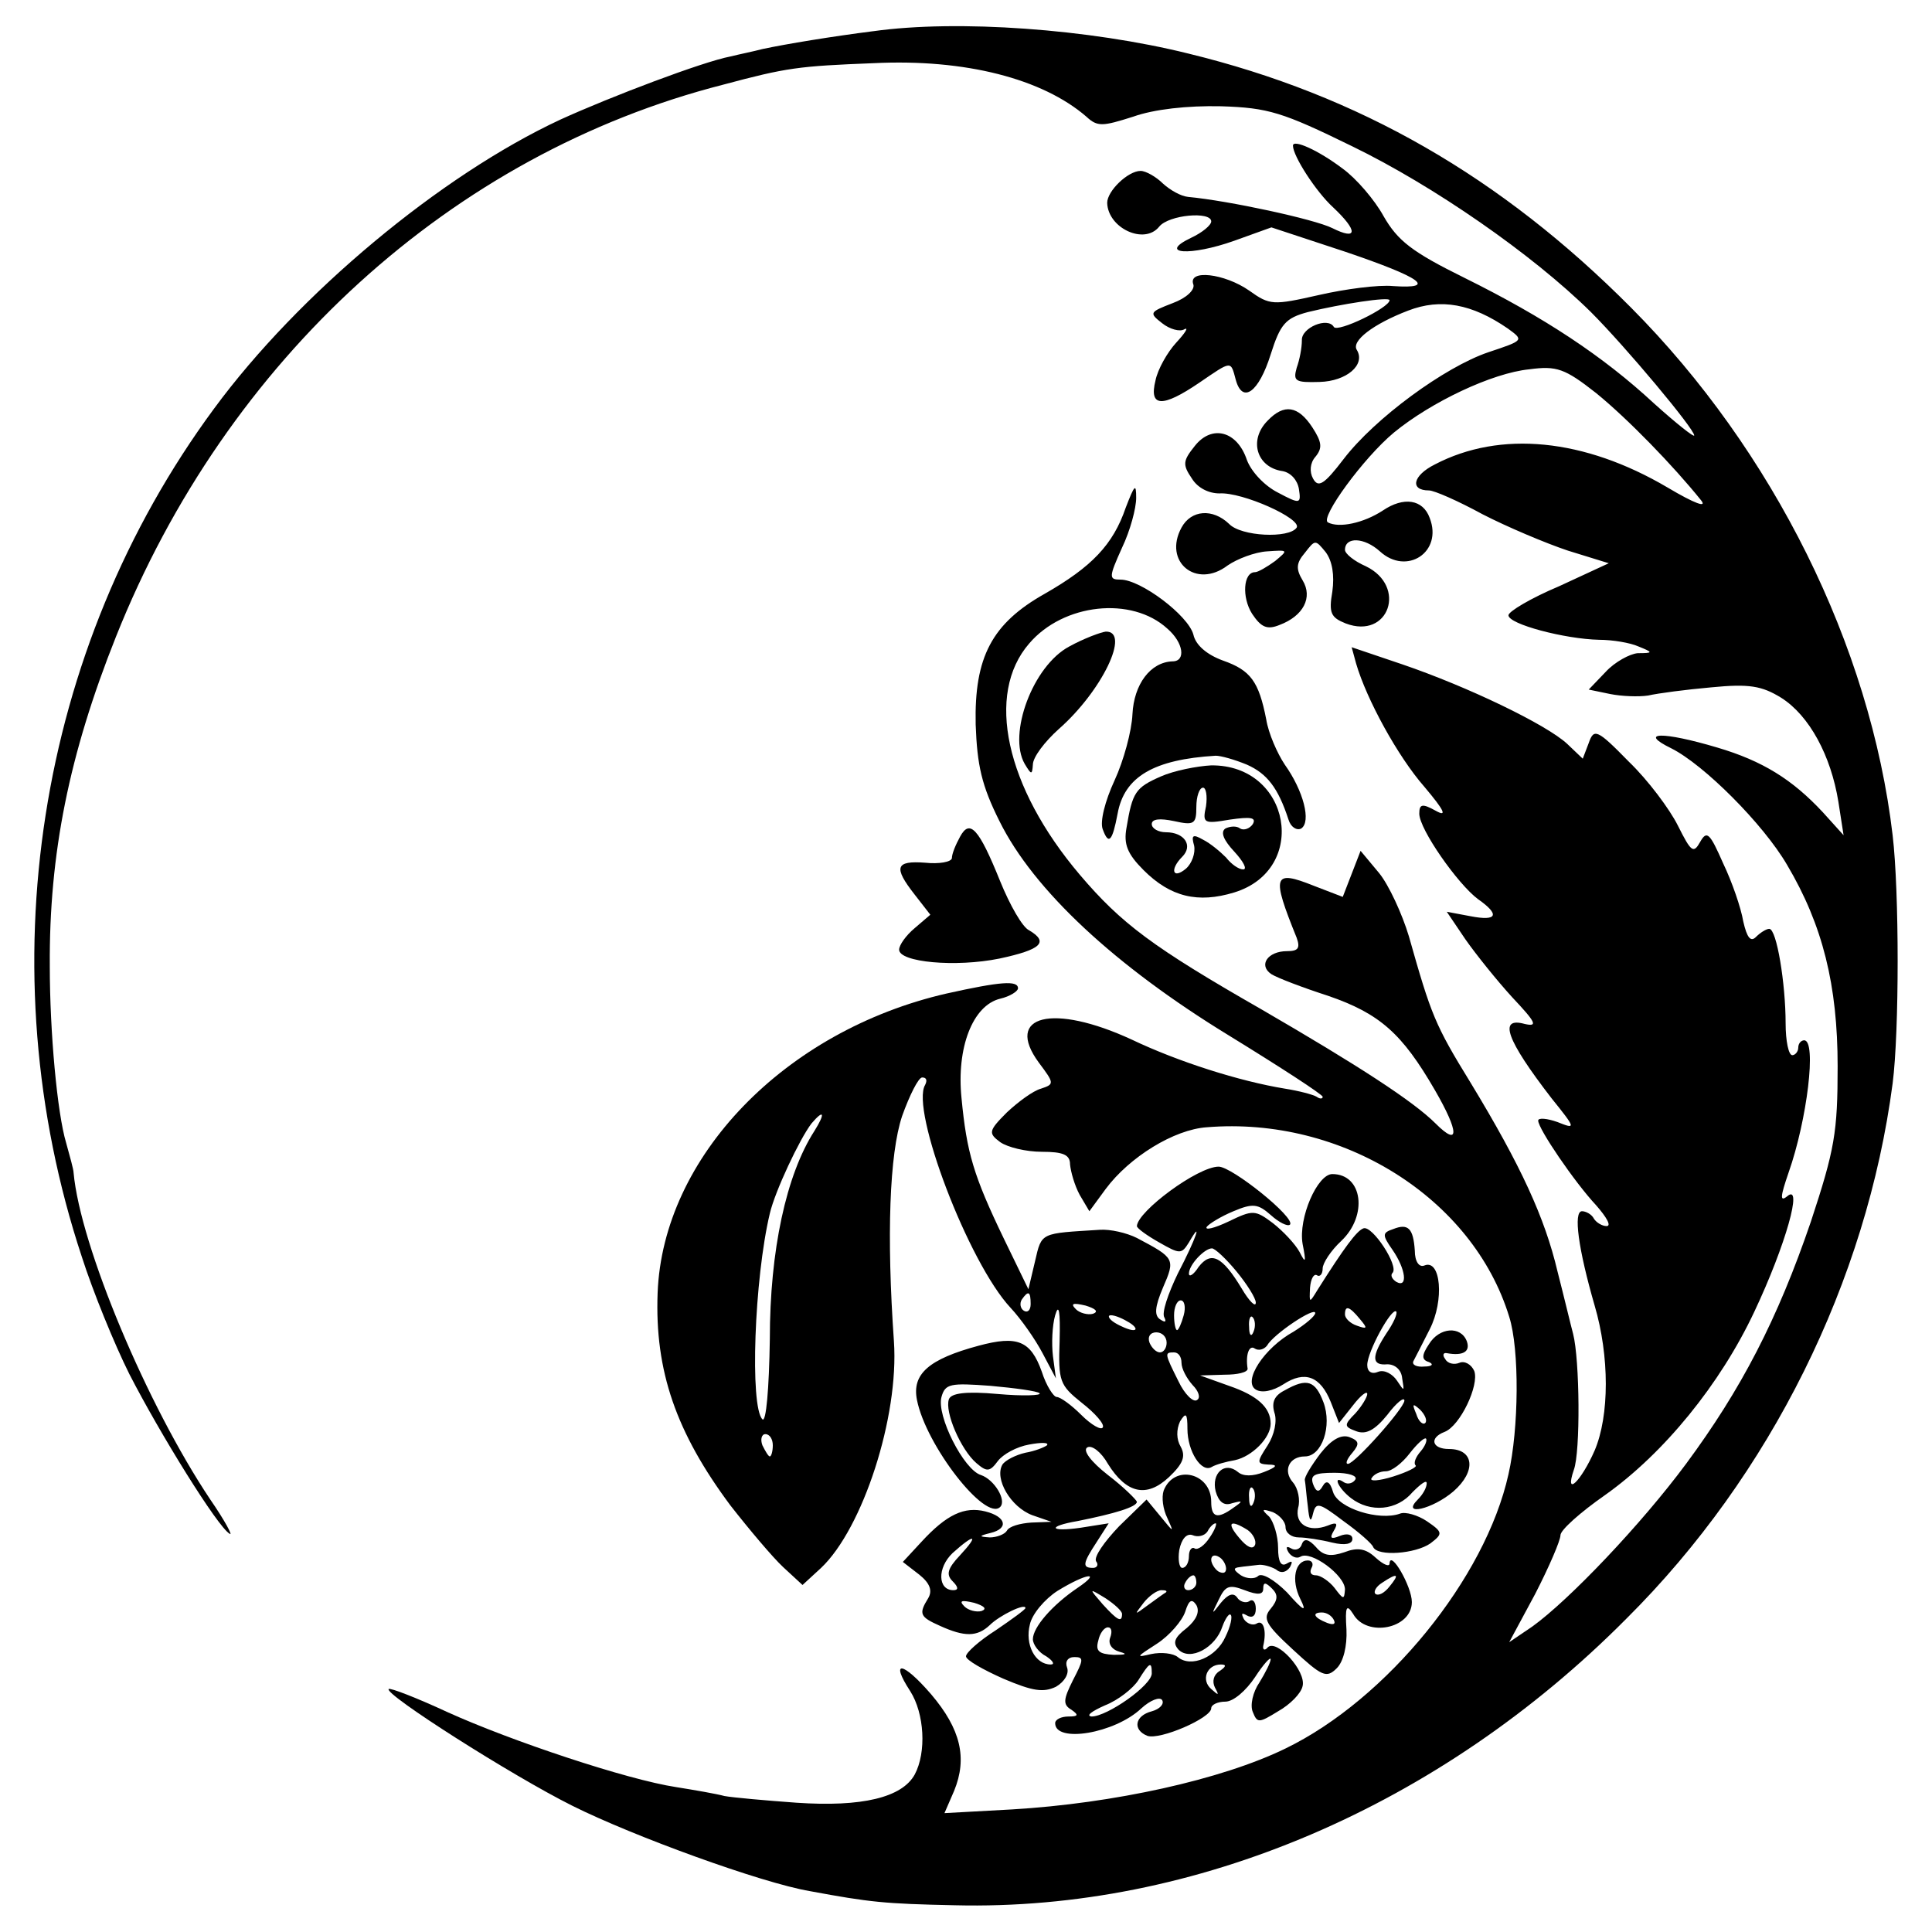
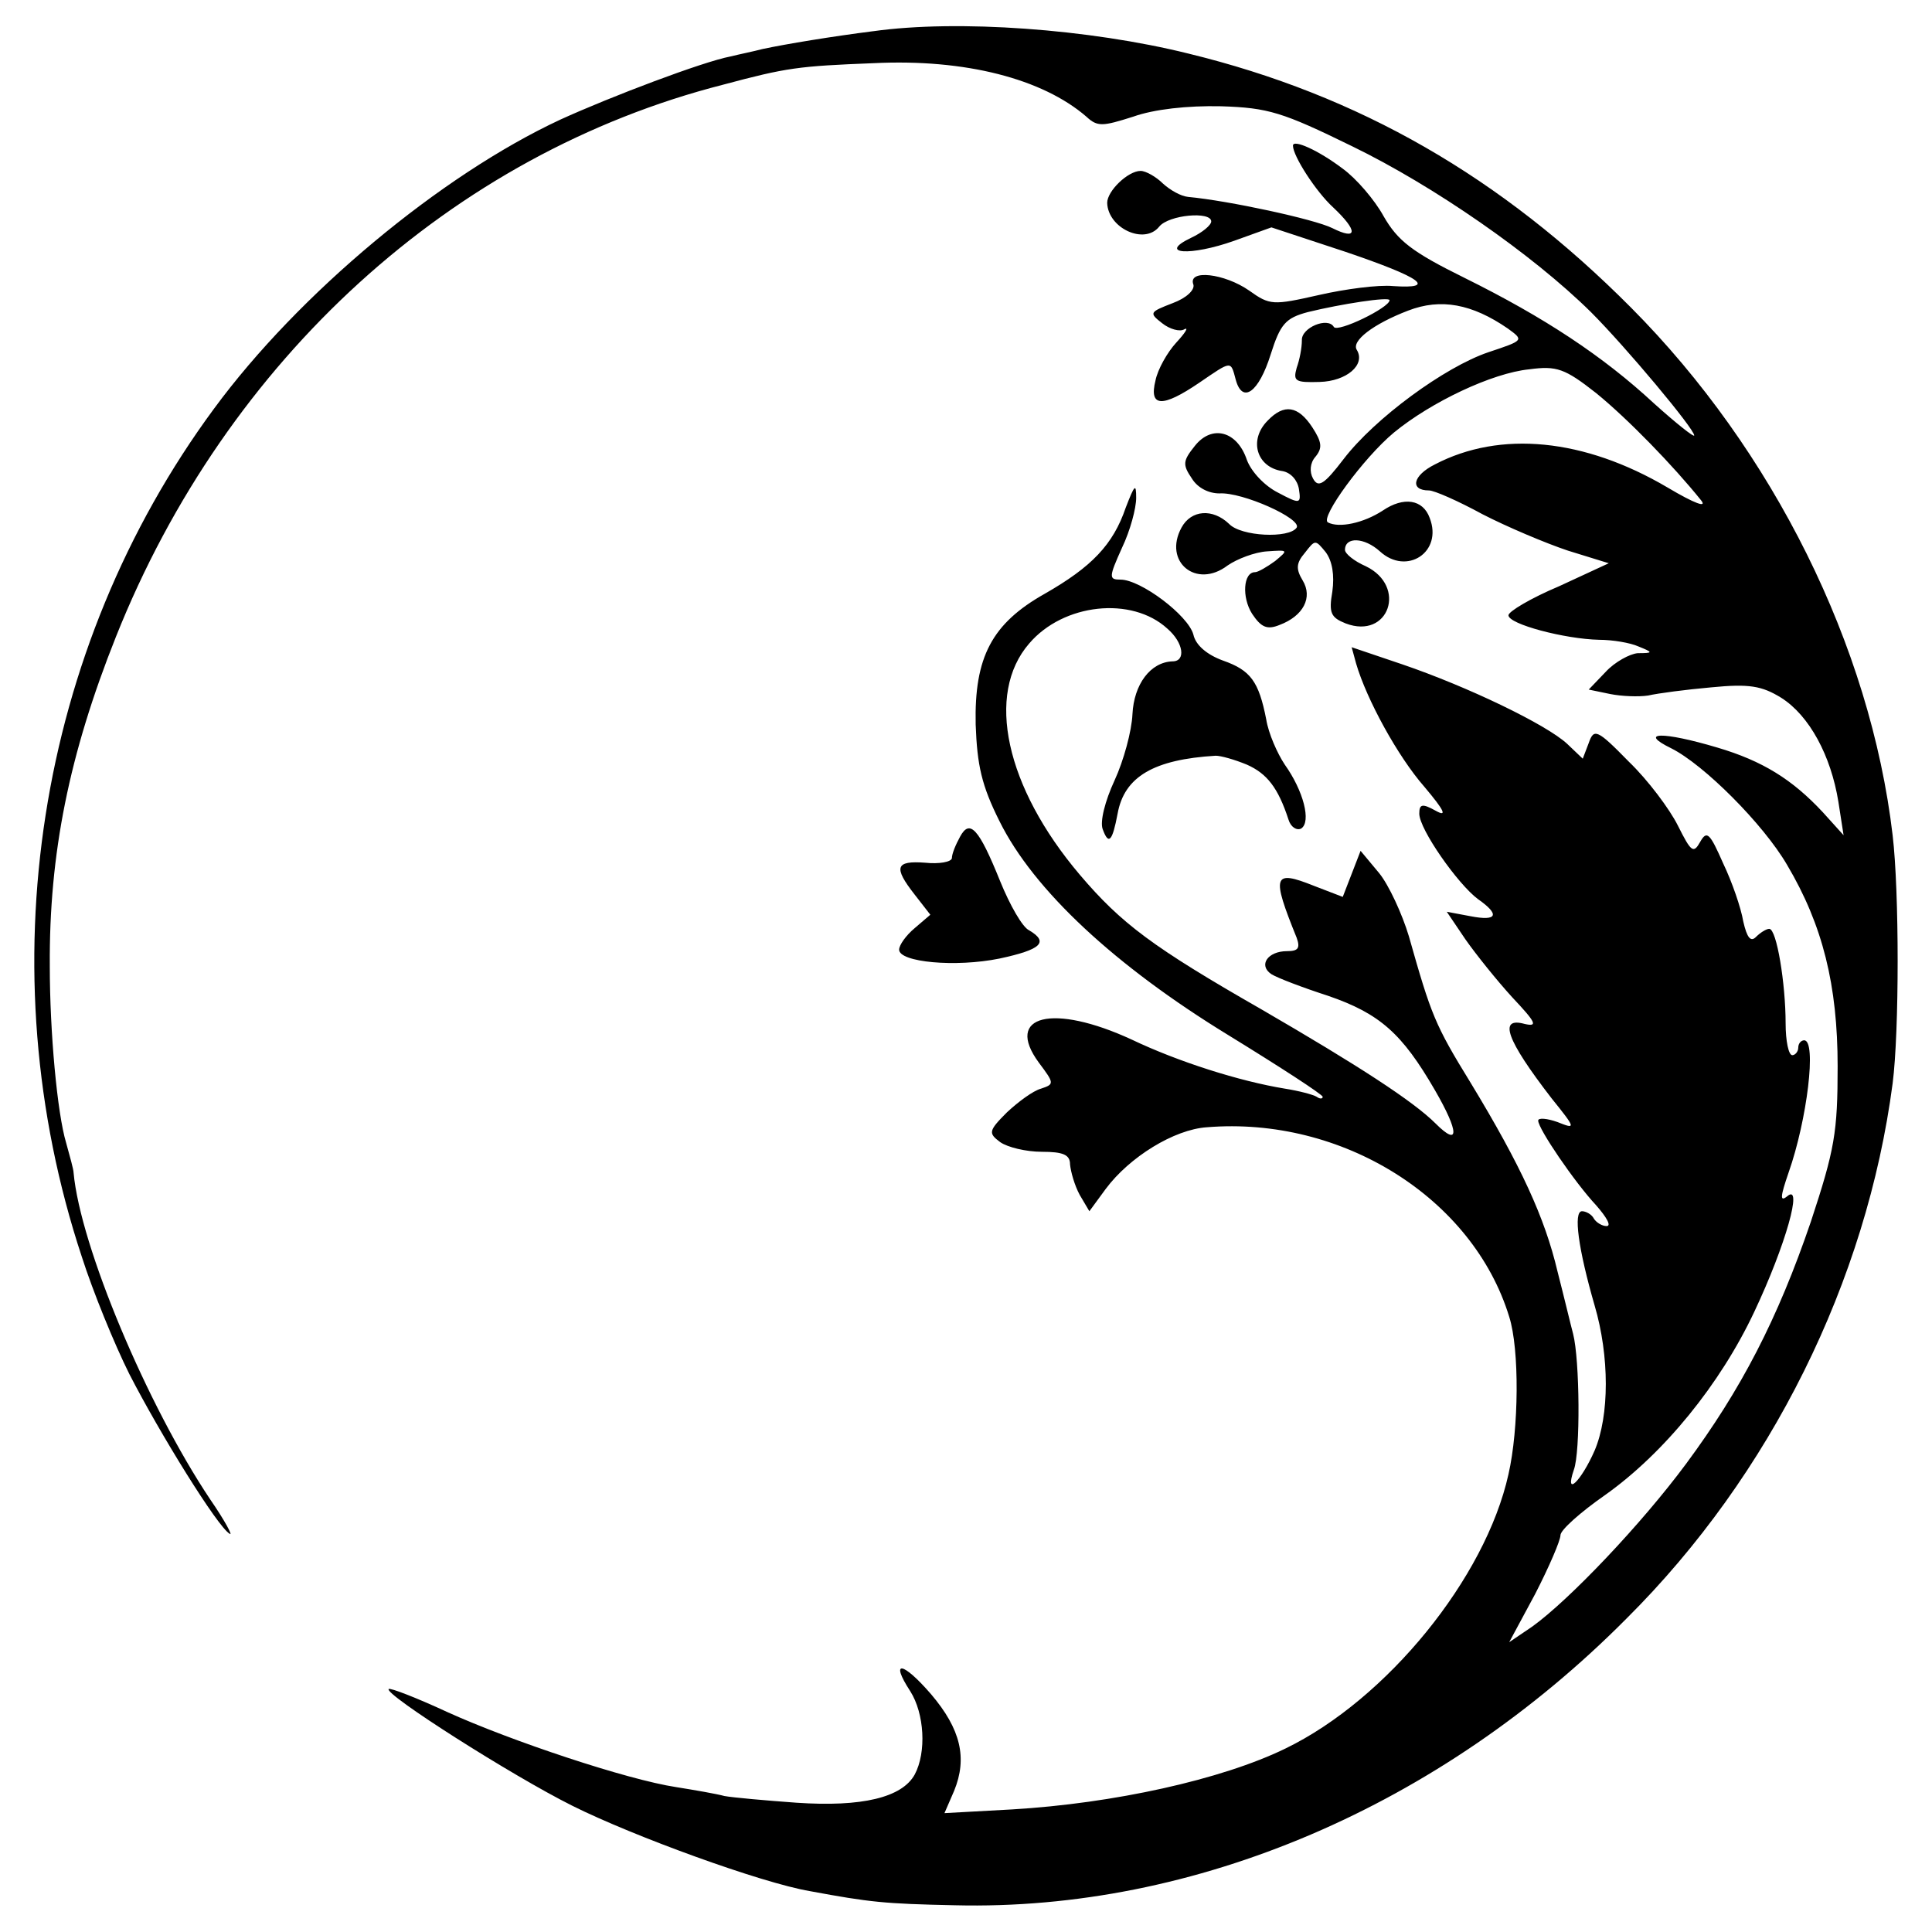
<svg xmlns="http://www.w3.org/2000/svg" version="1.0" width="260pt" height="260pt" viewBox="0 0 260 260" preserveAspectRatio="xMidYMid meet">
  <g transform="translate(0,260) scale(0.1,-0.1)" fill="#000000" stroke="none">
    <path d="M1175 2558 c-55 -7 -116 -17 -149 -24 -11 -3 -31 -7 -43 -10 -37 -7 -161 -54 -229 -85 -161 -75 -352 -234 -466 -389 -239 -324 -306 -754 -178 -1141 15 -47 44 -118 64 -158 41 -80 119 -206 135 -215 5 -4 -6 17 -26 46 -85 127 -175 341 -184 440 0 4 -5 22 -10 40 -12 40 -22 149 -22 238 -1 151 26 285 89 443 149 374 453 650 817 743 86 23 101 25 203 29 123 6 227 -21 286 -72 15 -14 22 -13 63 0 28 10 73 15 118 14 64 -2 83 -8 177 -54 109 -53 242 -145 321 -223 47 -47 139 -157 139 -166 0 -3 -24 16 -54 43 -69 64 -148 116 -255 169 -71 35 -90 50 -109 83 -12 22 -37 51 -55 64 -33 25 -67 40 -67 31 0 -14 31 -62 54 -83 34 -32 33 -45 -1 -28 -24 12 -140 37 -194 42 -10 1 -24 9 -34 18 -9 9 -23 17 -30 17 -17 0 -45 -27 -45 -43 1 -34 50 -57 70 -32 13 16 70 21 70 7 0 -5 -12 -15 -27 -22 -46 -22 -1 -25 58 -4 l50 18 100 -33 c103 -35 123 -50 64 -46 -20 2 -65 -4 -100 -12 -62 -14 -66 -14 -94 6 -33 23 -83 29 -75 8 2 -7 -9 -18 -28 -25 -31 -12 -32 -13 -14 -27 10 -8 24 -12 30 -8 6 3 1 -5 -11 -18 -12 -13 -25 -36 -28 -51 -9 -36 9 -37 59 -3 44 30 42 30 49 4 9 -33 31 -17 47 34 13 41 20 49 50 57 45 11 110 21 110 16 0 -10 -70 -44 -75 -36 -8 14 -44 -1 -43 -18 0 -10 -3 -26 -7 -37 -5 -18 -2 -20 31 -19 36 1 62 23 50 43 -8 12 22 35 69 53 44 17 86 9 134 -24 22 -16 22 -16 -26 -32 -59 -20 -153 -89 -195 -144 -26 -34 -34 -39 -41 -26 -5 9 -4 21 3 29 10 12 9 20 -4 40 -19 29 -38 32 -60 9 -26 -26 -15 -63 20 -68 11 -2 20 -12 22 -24 3 -20 2 -21 -28 -5 -18 9 -36 28 -42 44 -13 39 -47 48 -70 19 -16 -20 -17 -25 -4 -44 8 -13 23 -20 37 -20 31 2 111 -34 104 -46 -10 -15 -75 -12 -91 5 -22 21 -51 19 -64 -5 -25 -46 20 -83 62 -51 13 9 37 18 53 19 29 2 29 2 11 -13 -11 -8 -23 -15 -27 -15 -16 0 -18 -34 -4 -56 12 -18 20 -22 37 -15 32 12 45 37 31 60 -9 15 -9 23 3 37 14 18 14 18 28 1 9 -12 12 -31 9 -53 -5 -29 -2 -35 18 -43 58 -22 83 50 27 77 -16 7 -28 17 -28 22 0 18 26 17 47 -2 36 -33 85 -1 67 45 -9 25 -35 29 -63 10 -26 -17 -59 -24 -74 -16 -11 6 48 87 89 121 50 41 132 80 182 85 37 5 48 1 90 -32 43 -35 104 -98 141 -144 9 -11 -8 -5 -45 17 -112 66 -225 77 -313 31 -30 -15 -34 -35 -8 -35 7 0 39 -14 72 -32 33 -17 85 -39 115 -49 l55 -17 -67 -31 c-38 -16 -68 -34 -68 -39 0 -12 76 -32 122 -33 18 0 42 -4 53 -9 20 -8 20 -9 -1 -9 -11 -1 -31 -12 -43 -25 l-23 -24 29 -6 c15 -3 38 -4 51 -2 13 3 51 8 85 11 51 5 68 2 94 -14 38 -24 67 -78 77 -140 l7 -45 -28 31 c-41 44 -81 69 -142 87 -74 22 -107 21 -62 -1 44 -22 124 -102 156 -157 48 -81 68 -162 68 -271 0 -89 -4 -112 -36 -209 -45 -132 -94 -226 -168 -326 -60 -81 -157 -183 -207 -219 l-31 -21 35 65 c19 37 34 72 34 79 0 7 27 31 60 54 79 56 155 149 201 247 42 89 66 174 44 155 -10 -8 -9 0 2 32 25 71 38 178 21 178 -4 0 -8 -4 -8 -10 0 -5 -4 -10 -8 -10 -5 0 -9 19 -9 43 0 53 -12 127 -22 127 -4 0 -12 -5 -18 -11 -7 -7 -12 -1 -17 21 -3 18 -15 53 -27 78 -18 41 -22 45 -31 29 -9 -16 -12 -14 -30 22 -11 22 -40 61 -66 86 -43 44 -47 45 -54 25 l-8 -21 -21 20 c-28 26 -134 77 -222 107 l-68 23 6 -22 c14 -48 56 -125 92 -166 27 -32 31 -41 15 -32 -18 10 -22 9 -22 -4 0 -21 52 -95 79 -115 30 -21 26 -30 -10 -23 l-32 6 25 -37 c14 -20 42 -55 63 -78 32 -34 35 -40 17 -36 -36 10 -25 -21 36 -100 33 -41 33 -42 8 -32 -14 5 -26 6 -26 2 0 -11 49 -83 78 -114 14 -16 21 -28 14 -28 -6 0 -14 5 -17 10 -3 6 -11 10 -16 10 -12 0 -5 -51 17 -127 20 -68 20 -148 0 -195 -18 -41 -41 -64 -28 -26 9 24 8 148 -1 183 -3 11 -12 49 -21 84 -17 72 -49 142 -117 254 -48 78 -53 91 -83 197 -9 30 -27 69 -40 85 l-25 30 -12 -31 -12 -31 -39 15 c-55 22 -57 14 -23 -70 5 -14 2 -18 -13 -18 -26 0 -39 -19 -21 -31 8 -5 42 -18 76 -29 70 -24 100 -51 144 -127 33 -57 33 -77 1 -45 -30 30 -104 78 -235 154 -145 83 -188 115 -244 181 -100 118 -127 243 -68 311 46 54 138 64 186 20 22 -19 25 -44 7 -44 -30 -1 -52 -31 -54 -71 -1 -23 -12 -63 -24 -89 -13 -28 -20 -56 -16 -66 8 -22 13 -16 20 21 9 50 49 73 132 78 7 0 25 -5 42 -12 27 -12 42 -31 56 -74 3 -10 11 -15 17 -12 14 9 3 51 -22 86 -10 15 -22 42 -25 61 -10 51 -21 66 -58 79 -22 8 -37 21 -40 35 -7 26 -71 74 -98 74 -16 0 -16 3 2 43 11 23 19 53 19 67 0 20 -2 18 -14 -13 -17 -50 -46 -80 -109 -116 -71 -40 -95 -85 -93 -176 2 -55 8 -82 32 -130 46 -93 156 -195 308 -288 70 -43 127 -80 127 -83 0 -3 -4 -3 -8 0 -5 3 -24 8 -43 11 -61 10 -143 36 -206 66 -106 49 -172 33 -125 -31 21 -28 21 -29 3 -35 -11 -3 -31 -18 -46 -32 -25 -25 -25 -28 -9 -40 10 -7 35 -13 56 -13 29 0 38 -4 38 -17 1 -10 6 -28 13 -41 l13 -22 22 30 c32 43 92 80 136 83 182 15 358 -95 407 -255 14 -44 13 -151 -1 -212 -31 -140 -164 -303 -300 -369 -86 -42 -232 -74 -368 -82 l-91 -5 13 30 c18 44 9 83 -31 130 -38 44 -56 47 -28 4 19 -30 22 -82 6 -112 -17 -31 -71 -44 -159 -38 -42 3 -86 7 -97 9 -11 3 -40 8 -65 12 -66 10 -222 62 -308 101 -41 19 -77 33 -79 31 -6 -7 165 -116 247 -157 82 -41 255 -104 320 -115 81 -15 100 -17 195 -19 323 -8 653 133 904 386 194 193 323 454 358 720 9 70 9 258 0 334 -30 255 -161 518 -352 710 -175 176 -366 286 -596 342 -133 33 -310 46 -424 30z" />
-     <path d="M1439 1730 c-49 -26 -83 -118 -60 -158 9 -15 10 -15 11 -1 0 10 16 31 35 48 58 51 97 132 63 131 -7 -1 -29 -9 -49 -20z" />
-     <path d="M1562 1555 c-34 -15 -38 -21 -46 -69 -4 -22 1 -35 23 -57 36 -36 73 -45 122 -30 101 31 76 172 -31 171 -19 -1 -50 -7 -68 -15z m61 -40 c-5 -23 -3 -24 32 -18 28 4 36 3 31 -6 -4 -6 -12 -9 -17 -6 -5 4 -14 3 -20 0 -7 -5 -2 -16 12 -31 12 -13 18 -24 12 -24 -6 0 -16 7 -23 16 -8 8 -21 19 -31 24 -14 8 -16 6 -12 -8 2 -10 -3 -24 -11 -31 -18 -15 -22 -1 -5 16 15 15 3 33 -22 33 -10 0 -19 5 -19 11 0 7 11 8 30 4 27 -6 30 -4 30 19 0 14 4 26 9 26 4 0 6 -11 4 -25z" />
    <path d="M1292 1474 c-6 -11 -11 -23 -11 -29 -1 -5 -17 -8 -36 -6 -40 3 -43 -6 -14 -43 l21 -27 -21 -18 c-12 -10 -21 -23 -21 -29 0 -17 76 -24 135 -12 56 12 67 22 40 38 -9 4 -26 34 -39 66 -29 72 -41 84 -54 60z" />
-     <path d="M1274 1263 c-218 -50 -382 -220 -389 -403 -4 -105 25 -188 98 -286 25 -32 57 -70 71 -83 l26 -24 25 23 c56 53 105 203 98 305 -10 142 -6 252 11 303 10 28 22 52 27 52 6 0 7 -4 4 -10 -20 -33 58 -239 115 -300 14 -15 33 -42 43 -61 l18 -34 -4 30 c-2 17 -1 41 3 55 5 17 7 5 6 -34 -2 -55 0 -60 30 -84 18 -14 31 -29 28 -33 -2 -4 -15 3 -29 17 -13 13 -28 24 -33 24 -4 0 -14 15 -20 34 -15 42 -33 49 -85 35 -67 -18 -90 -38 -83 -73 12 -61 92 -164 112 -144 9 9 -8 37 -26 43 -23 7 -60 80 -53 105 5 18 12 19 66 15 33 -3 63 -7 66 -10 3 -3 -22 -4 -56 -1 -44 4 -63 1 -66 -7 -6 -17 16 -68 37 -86 14 -12 18 -12 29 3 7 9 25 19 42 22 16 3 27 3 24 -1 -4 -3 -17 -8 -29 -10 -13 -3 -27 -10 -31 -16 -11 -19 11 -57 40 -68 l26 -9 -27 -1 c-15 -1 -30 -5 -33 -11 -3 -5 -14 -9 -23 -9 -15 1 -15 2 1 6 25 6 21 22 -7 29 -28 7 -52 -4 -86 -41 l-25 -27 22 -17 c15 -12 18 -22 12 -32 -13 -21 -11 -25 16 -37 33 -15 50 -15 67 1 13 13 48 30 48 23 0 -2 -18 -15 -40 -30 -22 -14 -40 -30 -40 -35 0 -5 23 -18 50 -30 40 -17 54 -19 71 -11 12 7 18 18 15 26 -3 8 1 14 10 14 13 0 12 -4 -2 -31 -13 -26 -14 -33 -2 -40 10 -7 9 -9 -4 -9 -10 0 -18 -4 -18 -9 0 -27 80 -14 116 20 12 11 25 16 28 11 3 -5 -3 -12 -14 -15 -23 -6 -26 -25 -6 -33 17 -6 86 24 86 37 0 5 9 9 19 9 11 0 28 15 40 33 11 17 21 28 21 24 0 -4 -7 -18 -15 -31 -9 -13 -13 -31 -9 -40 6 -15 8 -15 34 1 16 9 31 24 33 34 5 20 -35 64 -47 52 -4 -5 -7 -3 -6 2 5 21 0 36 -9 30 -5 -3 -13 0 -17 6 -4 8 -3 9 4 5 7 -4 12 -1 12 9 0 9 -4 14 -9 10 -5 -3 -13 0 -16 5 -5 7 -12 5 -22 -7 -13 -17 -13 -16 -3 4 9 19 14 21 35 13 18 -7 25 -6 25 2 0 9 3 9 12 0 8 -8 8 -15 -2 -27 -11 -13 -7 -21 30 -55 39 -36 45 -39 59 -25 9 9 14 30 13 52 -2 31 0 35 9 21 18 -32 79 -20 79 16 0 21 -29 71 -30 52 0 -5 -8 -2 -19 8 -13 12 -24 14 -42 7 -18 -6 -28 -5 -38 7 -10 11 -16 12 -19 4 -2 -7 -9 -9 -14 -6 -7 4 -8 2 -4 -5 4 -6 11 -9 16 -6 14 9 60 -25 60 -44 -1 -14 -2 -14 -14 2 -7 9 -19 17 -25 17 -7 0 -9 4 -6 10 3 5 1 10 -5 10 -17 0 -23 -26 -10 -52 9 -18 5 -17 -18 9 -17 17 -34 27 -39 22 -4 -4 -15 -4 -23 1 -10 7 -11 10 -2 11 6 1 18 2 25 3 6 1 17 -2 24 -6 7 -6 14 -4 19 3 4 8 3 9 -4 5 -8 -5 -12 2 -12 21 0 16 -6 35 -12 42 -11 10 -10 11 5 6 9 -4 17 -13 17 -20 0 -8 8 -14 18 -14 9 0 29 -3 45 -7 17 -4 27 -2 27 5 0 6 -7 8 -17 4 -12 -5 -14 -3 -8 7 6 10 4 12 -8 7 -26 -10 -45 2 -40 24 3 10 0 26 -7 34 -14 16 -5 35 16 35 23 0 37 41 25 73 -11 29 -22 33 -52 16 -14 -7 -18 -16 -14 -30 4 -11 0 -30 -9 -44 -15 -23 -15 -25 1 -26 13 0 12 -3 -6 -10 -15 -6 -28 -6 -35 0 -18 15 -36 -2 -30 -26 4 -14 11 -20 22 -16 15 4 15 3 2 -6 -22 -16 -30 -13 -30 8 0 39 -50 51 -64 15 -3 -9 -1 -25 5 -37 9 -20 9 -20 -9 2 l-19 23 -37 -36 c-20 -21 -34 -41 -31 -47 4 -5 1 -9 -4 -9 -15 0 -14 6 5 35 l16 25 -38 -6 c-42 -6 -45 2 -4 9 50 10 80 19 80 26 -1 3 -18 20 -39 36 -23 18 -34 33 -28 37 6 4 19 -6 28 -22 25 -40 52 -46 82 -18 19 18 23 28 16 41 -6 10 -6 23 -1 34 8 13 10 11 10 -10 0 -30 19 -60 33 -51 5 3 19 7 31 9 23 5 48 30 48 49 0 22 -18 38 -56 51 l-39 14 33 1 c17 0 31 3 31 8 -3 19 2 33 10 27 5 -3 12 -1 16 4 9 16 65 53 65 44 0 -4 -13 -15 -29 -25 -40 -22 -69 -67 -51 -78 8 -5 23 -2 37 7 29 19 50 11 64 -24 l11 -28 19 24 c10 13 19 20 19 15 0 -4 -7 -16 -16 -26 -16 -16 -15 -18 1 -24 13 -5 25 1 42 22 12 16 23 25 23 19 -1 -11 -67 -85 -76 -85 -4 0 -1 7 6 15 10 12 9 16 -4 21 -11 4 -24 -3 -39 -22 -12 -16 -22 -32 -21 -36 1 -5 2 -20 4 -35 2 -20 4 -23 7 -10 4 16 8 15 41 -10 21 -15 39 -31 40 -35 6 -13 57 -9 77 5 17 13 17 15 -5 30 -12 8 -29 13 -36 10 -28 -10 -83 7 -90 29 -4 14 -9 17 -14 8 -5 -9 -9 -8 -13 3 -4 12 2 15 29 15 19 0 31 -4 28 -9 -3 -5 -10 -7 -15 -4 -16 11 -9 -7 9 -21 26 -20 62 -17 83 8 11 11 19 17 19 12 0 -6 -5 -15 -12 -22 -23 -23 20 -13 48 11 31 27 28 57 -6 57 -23 0 -27 15 -6 23 21 8 47 63 40 82 -4 9 -13 14 -20 11 -7 -3 -16 -1 -19 5 -4 5 -3 9 2 8 22 -4 32 2 27 16 -8 21 -37 19 -51 -4 -10 -15 -10 -21 0 -24 7 -3 4 -6 -6 -6 -10 -1 -17 2 -15 7 2 4 12 23 22 43 20 39 15 95 -7 86 -7 -3 -13 5 -13 20 -2 30 -9 37 -29 29 -15 -5 -15 -8 -1 -28 18 -26 21 -52 5 -43 -6 4 -8 9 -5 12 9 9 -27 64 -39 60 -9 -3 -26 -26 -62 -83 -11 -18 -11 -18 -10 3 1 12 5 19 9 17 4 -3 8 1 8 9 0 7 11 24 25 37 36 34 29 90 -12 90 -20 0 -46 -59 -40 -94 5 -25 4 -27 -4 -11 -6 11 -22 28 -36 39 -24 18 -27 18 -60 2 -19 -9 -32 -12 -29 -7 3 4 19 14 36 21 26 11 33 10 50 -5 11 -10 23 -16 26 -13 8 9 -78 78 -96 78 -28 0 -109 -60 -110 -80 0 -3 14 -13 30 -22 28 -16 30 -16 40 0 19 33 10 6 -15 -42 -13 -27 -22 -53 -18 -59 3 -6 1 -7 -5 -3 -9 5 -8 17 3 43 17 39 16 40 -35 67 -14 7 -36 12 -50 11 -80 -5 -78 -3 -87 -42 l-9 -38 -33 68 c-41 85 -50 116 -57 189 -7 68 15 125 52 134 13 3 24 10 24 14 0 11 -24 9 -96 -7z m-178 -185 c-38 -59 -60 -161 -60 -280 -1 -67 -5 -113 -10 -108 -17 17 -11 189 10 277 7 30 40 100 56 121 17 20 19 14 4 -10z m568 -189 c14 -17 26 -36 26 -42 0 -7 -9 2 -19 19 -26 43 -41 51 -58 29 -7 -11 -13 -14 -13 -9 0 12 21 34 31 34 4 0 19 -14 33 -31z m-277 -44 c0 -8 -4 -12 -9 -9 -5 3 -6 10 -3 15 9 13 12 11 12 -6z m84 -13 c-7 -2 -18 1 -23 6 -8 8 -4 9 13 5 13 -4 18 -8 10 -11z m122 -2 c-3 -11 -7 -20 -9 -20 -2 0 -4 9 -4 20 0 11 4 20 9 20 5 0 7 -9 4 -20z m237 -5 c11 -13 10 -14 -4 -9 -9 3 -16 10 -16 15 0 13 6 11 20 -6z m36 -19 c-21 -32 -20 -44 1 -42 10 0 19 -7 20 -19 3 -18 3 -18 -7 -3 -6 9 -17 15 -25 12 -9 -4 -15 0 -15 9 0 18 33 78 39 72 2 -3 -4 -16 -13 -29z m-346 14 c8 -5 11 -10 5 -10 -5 0 -17 5 -25 10 -8 5 -10 10 -5 10 6 0 17 -5 25 -10z m167 -12 c-3 -8 -6 -5 -6 6 -1 11 2 17 5 13 3 -3 4 -12 1 -19z m-117 -15 c0 -7 -4 -13 -9 -13 -5 0 -11 6 -14 13 -3 8 1 14 9 14 8 0 14 -6 14 -14z m20 -27 c0 -8 7 -21 15 -30 8 -8 11 -17 6 -20 -5 -4 -17 8 -25 25 -19 38 -19 39 -6 39 6 0 10 -6 10 -14z m328 -81 c-3 -3 -9 2 -12 12 -6 14 -5 15 5 6 7 -7 10 -15 7 -18z m-878 -30 c0 -8 -2 -15 -4 -15 -2 0 -6 7 -10 15 -3 8 -1 15 4 15 6 0 10 -7 10 -15z m872 -8 c-7 -8 -10 -16 -7 -19 3 -2 -11 -9 -30 -15 -19 -6 -33 -7 -29 -2 3 5 11 9 19 9 8 0 22 11 32 24 10 13 20 22 22 20 2 -2 -1 -10 -7 -17z m-225 -69 c-3 -8 -6 -5 -6 6 -1 11 2 17 5 13 3 -3 4 -12 1 -19z m-59 -47 c-7 -11 -16 -17 -20 -15 -4 3 -8 -2 -8 -10 0 -9 -4 -16 -9 -16 -4 0 -6 11 -4 24 3 15 10 23 18 20 7 -3 16 -1 20 5 3 6 8 11 11 11 2 0 -1 -9 -8 -19z m51 10 c7 -5 12 -14 10 -20 -3 -7 -11 -3 -21 9 -18 21 -13 26 11 11z m-387 -34 c-17 -18 -19 -26 -10 -35 8 -8 8 -12 1 -12 -21 0 -22 30 -1 50 30 27 36 25 10 -3z m358 -18 c0 -6 -4 -7 -10 -4 -5 3 -10 11 -10 16 0 6 5 7 10 4 6 -3 10 -11 10 -16z m-200 -26 c-34 -23 -60 -53 -60 -69 0 -7 8 -18 18 -23 9 -6 12 -11 6 -11 -21 0 -35 27 -28 54 3 14 20 34 37 45 39 24 61 27 27 4z m160 7 c0 -5 -5 -10 -11 -10 -5 0 -7 5 -4 10 3 6 8 10 11 10 2 0 4 -4 4 -10z m260 -5 c-7 -9 -15 -13 -19 -10 -3 3 1 10 9 15 21 14 24 12 10 -5z m-360 -37 c0 -12 -6 -9 -26 13 -19 22 -19 22 4 8 12 -8 22 -17 22 -21z m59 29 c-2 -1 -13 -9 -24 -17 -19 -14 -19 -14 -6 3 7 9 18 17 24 17 6 0 8 -1 6 -3z m-248 -25 c-7 -2 -18 1 -23 6 -8 8 -4 9 13 5 13 -4 18 -8 10 -11z m276 -23 c-17 -13 -19 -20 -11 -29 16 -16 50 3 59 31 4 11 9 18 11 16 3 -2 0 -16 -7 -30 -12 -27 -46 -42 -64 -27 -6 5 -22 7 -36 4 -21 -5 -20 -4 8 14 17 11 34 31 38 43 5 16 9 18 15 9 5 -9 0 -20 -13 -31z m198 11 c3 -6 -1 -7 -9 -4 -18 7 -21 14 -7 14 6 0 13 -4 16 -10z m-301 -24 c-3 -8 2 -16 13 -19 11 -3 8 -4 -8 -4 -20 1 -25 5 -21 19 2 10 8 18 13 18 5 0 6 -6 3 -14z m56 -48 c0 -16 -60 -58 -81 -58 -8 1 0 7 18 15 18 7 38 23 45 34 15 24 18 26 18 9z m91 3 c-8 -5 -10 -14 -6 -22 6 -11 5 -11 -5 -2 -14 12 -6 33 13 33 8 0 7 -3 -2 -9z" />
  </g>
</svg>